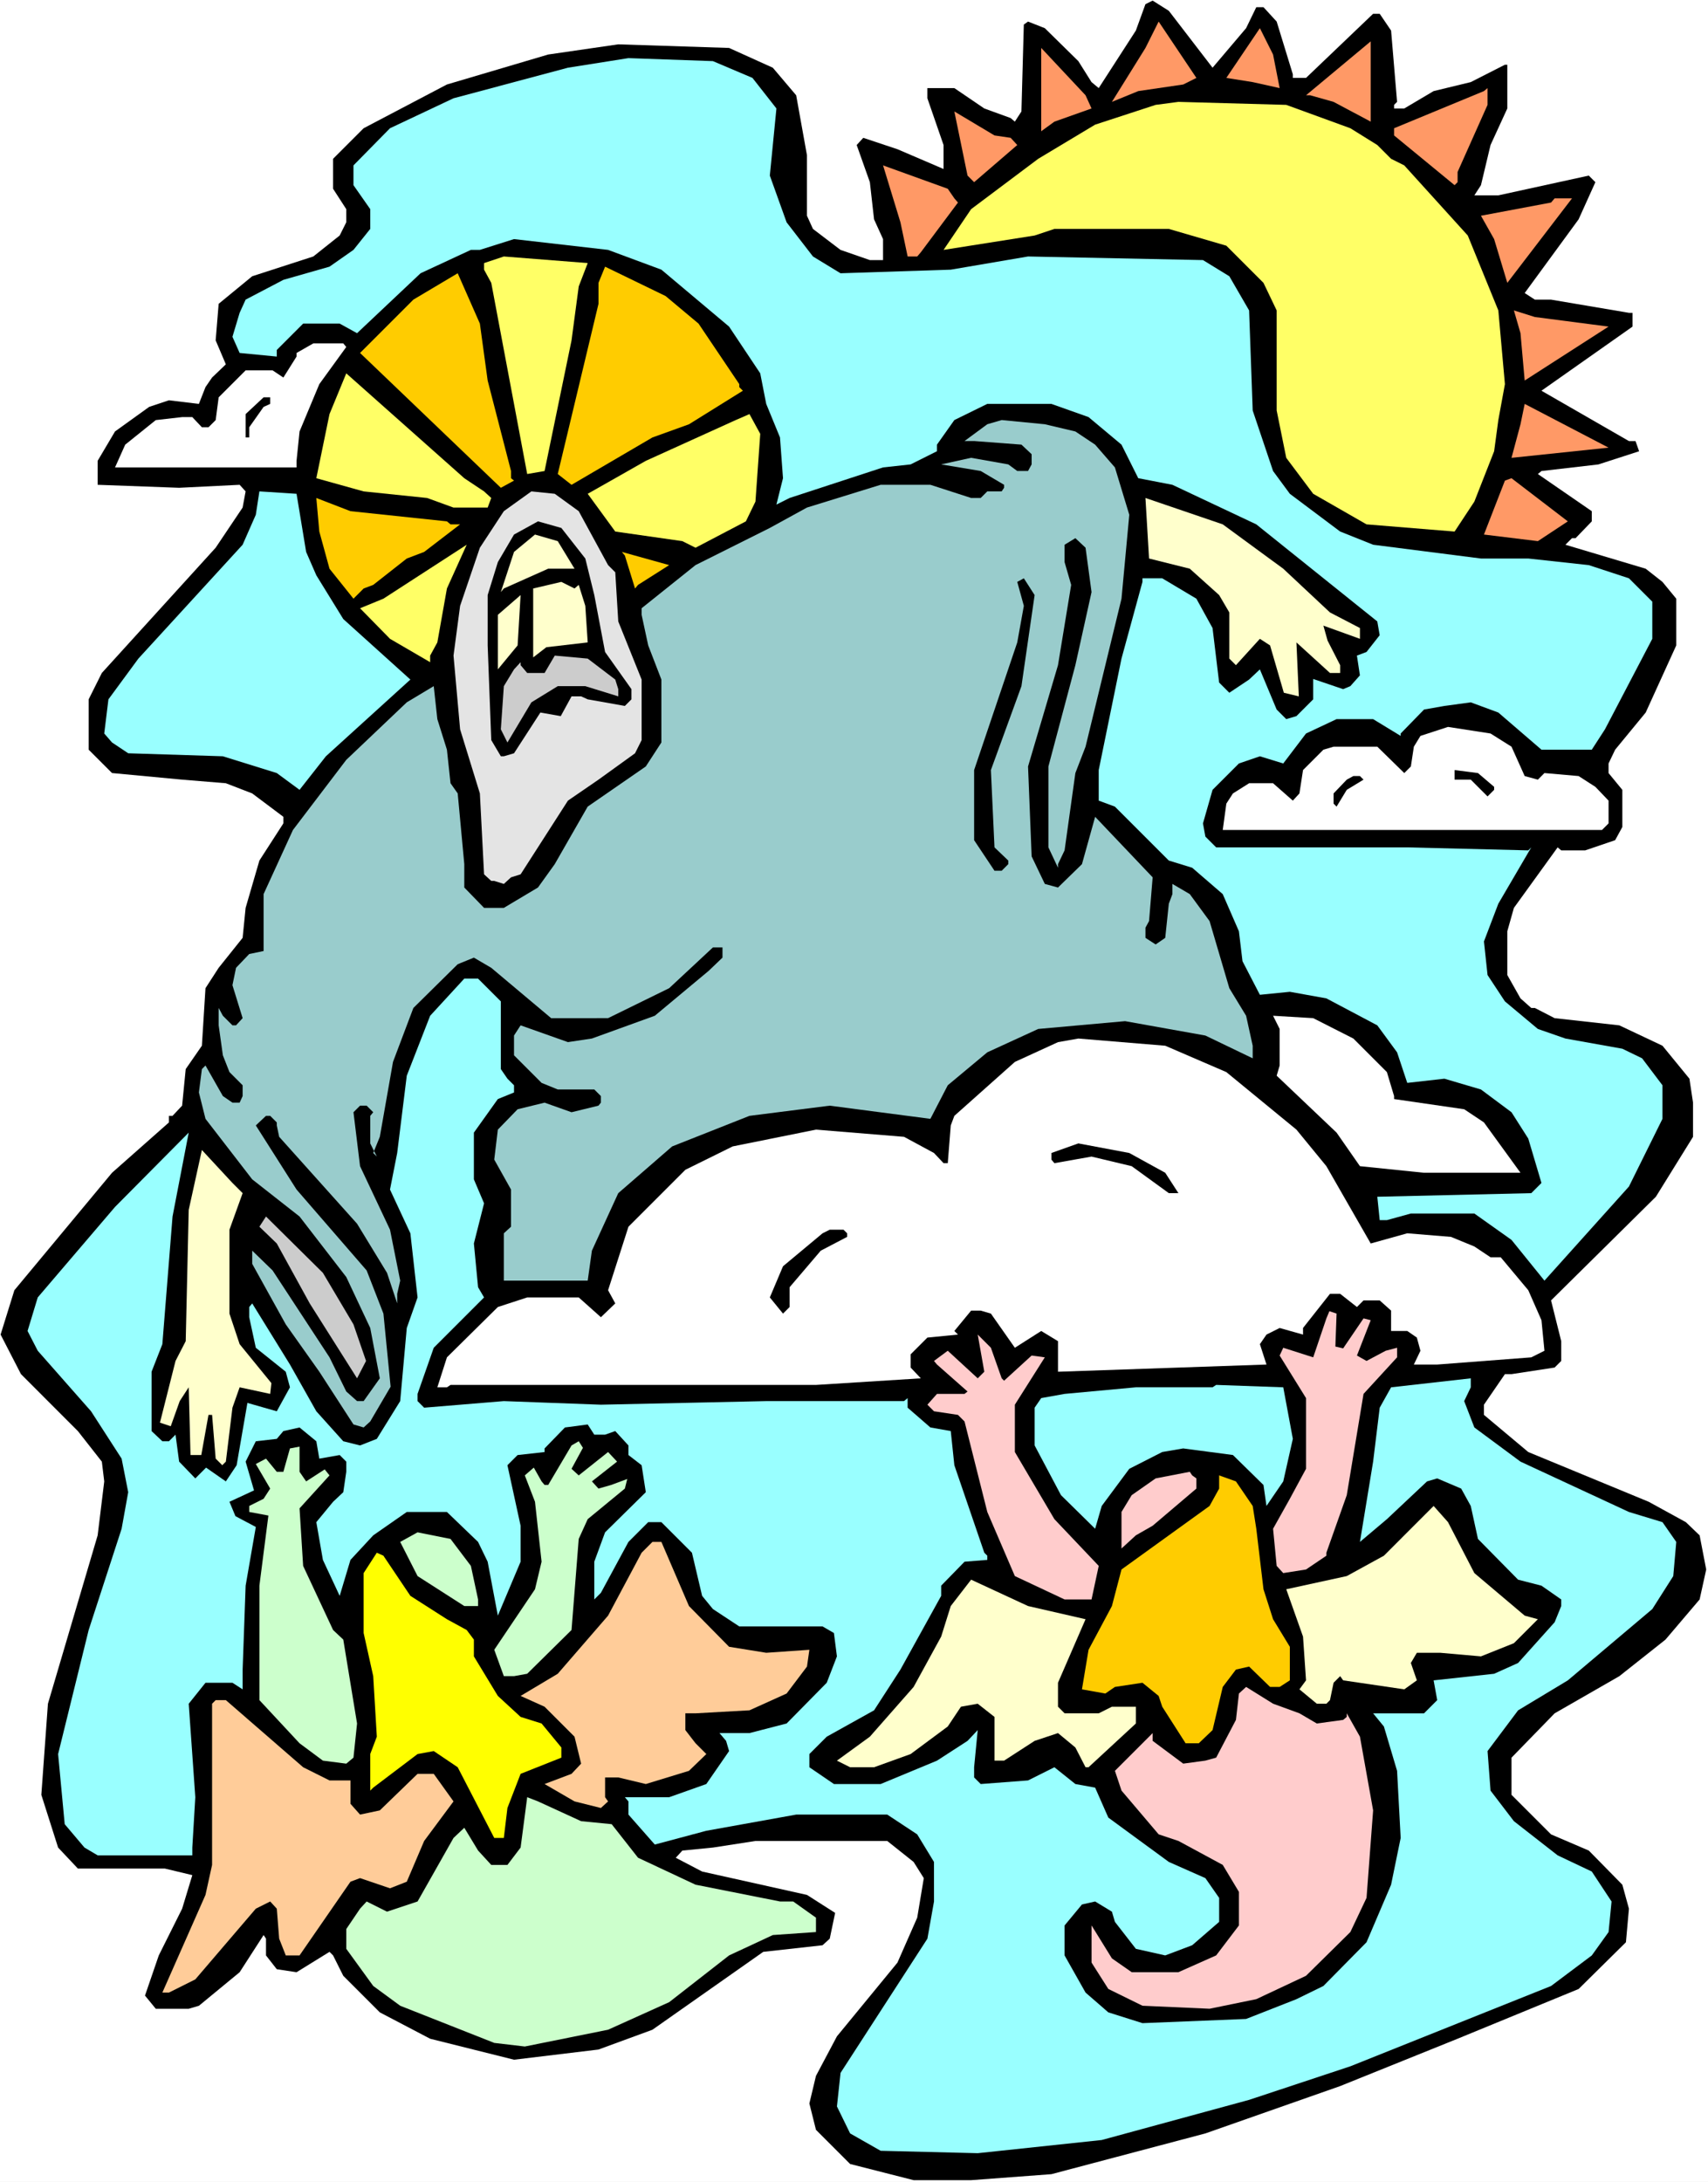
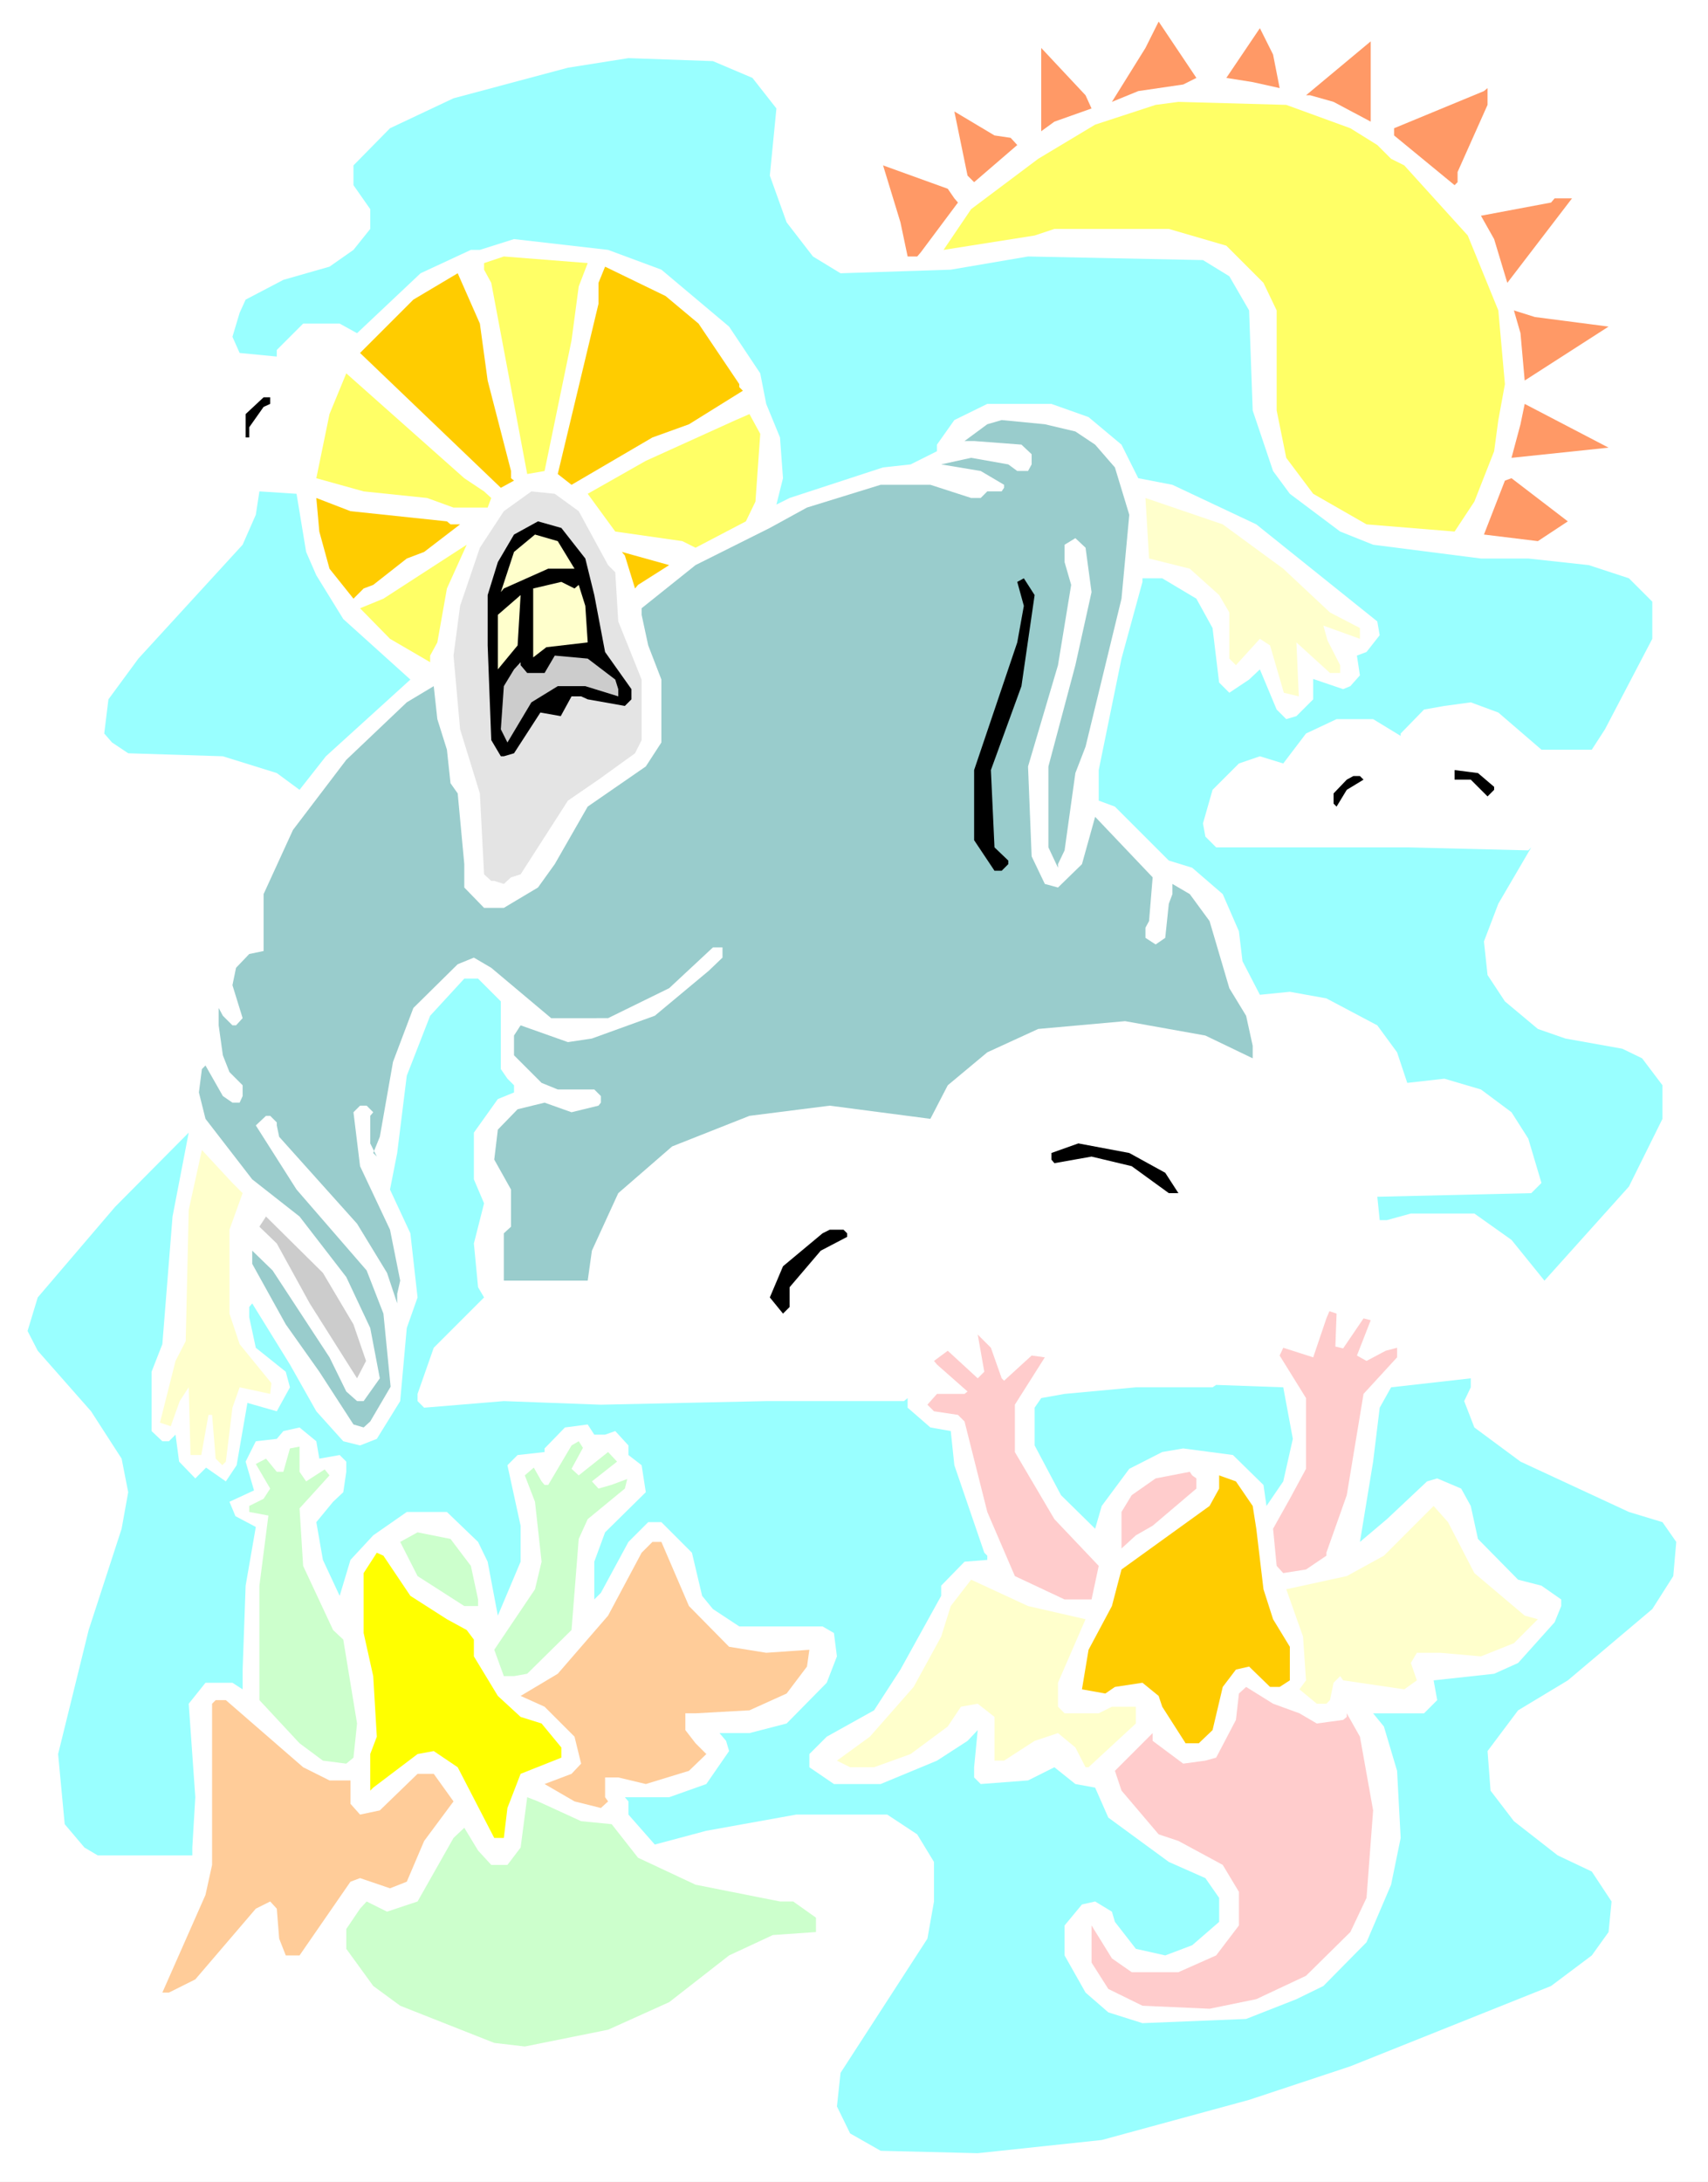
<svg xmlns="http://www.w3.org/2000/svg" xmlns:ns1="http://sodipodi.sourceforge.net/DTD/sodipodi-0.dtd" xmlns:ns2="http://www.inkscape.org/namespaces/inkscape" version="1.0" width="121.886mm" height="155.668mm" id="svg60" ns1:docname="God &amp; Angels 2.wmf">
  <rect width="100%" height="100%" fill="#808080" stroke="none" />
  <ns1:namedview id="namedview60" pagecolor="#ffffff" bordercolor="#000000" borderopacity="0.25" ns2:showpageshadow="2" ns2:pageopacity="0.0" ns2:pagecheckerboard="0" ns2:deskcolor="#d1d1d1" ns2:document-units="mm" />
  <defs id="defs1">
    <pattern id="WMFhbasepattern" patternUnits="userSpaceOnUse" width="6" height="6" x="0" y="0" />
  </defs>
  <path style="fill:#ffffff;fill-opacity:1;fill-rule:evenodd;stroke:none" d="M 0,588.353 H 460.673 V 0 H 0 Z" id="path1" />
-   <path style="fill:#000000;fill-opacity:1;fill-rule:evenodd;stroke:none" d="m 327.044,18.26 9.049,-10.665 2.747,-5.656 h 1.939 l 3.555,3.878 4.363,14.22 v 0.97 h 3.555 l 18.097,-17.29 h 1.777 l 3.07,4.525 1.616,19.229 -0.808,0.808 v 0.97 h 2.747 l 7.918,-4.686 10.018,-2.424 9.21,-4.686 h 0.646 v 11.796 l -4.524,9.857 -2.585,10.827 -1.777,2.747 h 6.463 l 24.399,-5.333 1.777,1.778 -4.524,10.019 -14.542,19.876 2.747,1.778 h 4.363 l 21.006,3.555 h 0.969 v 3.717 l -24.561,17.29 23.591,13.574 h 1.777 l 0.97,2.747 -10.988,3.555 -15.35,1.778 -0.97,0.808 14.542,10.019 v 2.747 l -4.363,4.525 h -0.969 l -1.777,1.778 21.652,6.464 4.524,3.555 3.716,4.525 v 12.604 l -8.241,18.098 -8.241,10.019 -1.777,3.717 v 2.585 l 3.716,4.525 v 10.019 l -1.939,3.555 -8.079,2.747 h -6.463 l -0.97,-0.808 -11.796,16.321 -1.777,6.302 v 11.796 l 3.555,6.302 2.909,2.585 h 0.97 l 0.808,-0.808 -0.808,0.808 5.332,2.747 17.451,1.939 11.634,5.494 7.271,8.888 0.97,6.464 v 9.211 l -10.018,16.159 -28.277,27.955 2.747,10.988 v 5.333 l -1.777,1.778 -11.634,1.778 h -1.777 l -5.655,8.241 v 2.747 l 11.957,10.019 32.478,13.412 10.018,5.494 3.716,3.555 1.777,9.211 -1.777,8.08 -9.21,10.827 -12.442,9.857 -17.451,10.019 -11.634,11.958 v 10.019 l 10.664,10.665 10.18,4.363 9.049,9.211 1.777,6.464 -0.808,9.049 -12.765,12.604 -32.64,13.412 -31.67,12.766 -36.356,12.766 -41.527,10.988 -21.652,1.616 h -15.512 l -17.128,-4.363 -9.21,-9.211 -1.777,-7.11 1.777,-7.433 5.655,-10.665 16.32,-19.876 5.332,-12.119 1.777,-10.665 -2.747,-4.363 -7.11,-5.656 h -35.548 l -11.472,1.778 -8.241,0.808 -1.777,1.939 7.11,3.717 28.277,6.302 7.594,4.848 -1.454,6.948 -1.939,1.778 -15.997,1.778 -29.893,21.007 -14.542,5.332 -22.783,2.747 -22.622,-5.656 -13.573,-7.11 -9.857,-9.857 -2.747,-5.494 -0.969,-0.97 -8.887,5.494 -5.332,-0.808 -2.908,-3.717 v -4.525 l -0.646,-0.97 -6.463,10.019 -10.988,9.049 -2.747,0.808 h -8.887 l -2.908,-3.555 3.716,-10.827 6.302,-12.604 2.747,-9.049 -7.433,-1.778 H 21.006 l -5.332,-5.656 -4.524,-14.22 1.777,-24.562 13.411,-45.407 1.777,-14.543 -0.646,-5.332 -6.463,-8.241 L 5.655,370.528 0.162,359.863 3.878,347.906 30.216,316.234 45.566,302.66 v -1.778 h 0.969 l 2.585,-2.747 0.969,-9.857 4.363,-6.302 0.969,-15.513 3.555,-5.494 6.463,-8.08 0.808,-8.08 3.716,-12.766 6.463,-10.019 v -1.778 l -8.402,-6.302 -7.11,-2.747 -11.796,-0.97 -18.905,-1.778 -6.302,-6.302 v -13.574 l 3.555,-7.11 30.701,-33.773 7.271,-10.827 0.808,-4.363 -1.616,-1.778 -16.32,0.808 -21.975,-0.808 v -6.464 l 4.686,-7.918 9.21,-6.625 5.332,-1.778 8.079,0.97 1.777,-4.525 1.777,-2.585 3.716,-3.555 -2.747,-6.464 0.808,-9.857 9.049,-7.433 16.481,-5.333 7.11,-5.656 1.777,-3.555 V 56.395 l -3.555,-5.494 v -8.08 l 8.241,-8.241 22.46,-11.796 27.308,-8.08 18.905,-2.747 29.893,0.97 11.796,5.333 6.302,7.433 2.908,16.159 v 16.321 l 1.616,3.555 7.433,5.656 7.918,2.747 h 3.555 v -5.656 l -2.424,-5.333 -1.131,-10.019 -3.555,-10.019 1.777,-1.939 9.21,3.07 12.442,5.333 v -6.464 l -4.363,-12.604 v -2.747 h 7.271 l 8.079,5.494 7.11,2.585 1.131,0.97 1.777,-2.747 0.646,-23.431 1.131,-0.808 4.524,1.778 9.049,8.888 3.555,5.656 1.939,1.616 10.018,-15.513 2.585,-7.11 1.939,-0.97 4.363,2.747 z" id="path2" />
  <path style="fill:#ff9966;fill-opacity:1;fill-rule:evenodd;stroke:none" d="m 319.127,22.784 -12.119,1.778 -7.11,2.909 9.049,-14.543 3.555,-7.11 10.18,15.19 z" id="path3" />
  <path style="fill:#ff9966;fill-opacity:1;fill-rule:evenodd;stroke:none" d="m 345.141,23.754 -7.271,-1.616 -7.11,-1.131 9.049,-13.412 3.555,7.11 z" id="path4" />
  <path style="fill:#ff9966;fill-opacity:1;fill-rule:evenodd;stroke:none" d="m 359.684,27.47 -6.302,-1.778 h -1.131 l 17.451,-14.543 v 21.653 z" id="path5" />
  <path style="fill:#ff9966;fill-opacity:1;fill-rule:evenodd;stroke:none" d="m 294.404,29.248 -10.018,3.555 -3.555,2.585 V 12.927 l 11.957,12.766 z" id="path6" />
  <path style="fill:#99ffff;fill-opacity:1;fill-rule:evenodd;stroke:none" d="m 202.948,21.007 6.463,8.241 -1.777,18.098 4.524,12.604 7.11,9.211 7.433,4.525 29.731,-0.97 20.844,-3.555 47.182,0.97 7.11,4.363 5.332,9.211 0.97,26.986 5.494,16.321 4.524,6.14 13.573,10.18 8.887,3.555 29.085,3.717 h 12.765 l 16.32,1.778 10.826,3.555 6.302,6.302 v 10.019 l -12.765,24.4 -3.555,5.494 h -13.573 l -11.634,-10.019 -7.433,-2.747 -7.11,0.97 -5.494,0.97 -6.302,6.464 v 0.646 l -7.433,-4.525 h -9.857 l -8.241,3.878 -6.14,8.08 -6.302,-1.939 -5.655,1.939 -7.11,7.11 -2.585,9.049 0.646,3.555 2.909,2.909 h 51.545 l 32.64,0.808 0.808,-0.808 -8.887,15.19 -3.878,10.18 0.97,9.049 4.686,7.11 8.887,7.433 7.433,2.585 15.35,2.747 5.332,2.585 5.494,7.272 v 9.049 l -9.049,18.26 -22.783,25.37 -8.887,-10.988 -10.018,-7.11 h -17.128 l -6.463,1.778 h -1.939 l -0.646,-6.302 41.527,-0.97 2.747,-2.747 -3.555,-11.958 -4.524,-7.11 -8.241,-6.14 -9.857,-2.909 -10.018,1.131 -2.747,-8.241 -5.332,-7.272 -13.735,-7.272 -9.857,-1.778 -8.079,0.808 -4.686,-9.049 -0.97,-8.08 -4.363,-10.019 -8.241,-7.11 -6.302,-1.939 -14.542,-14.543 -4.363,-1.616 v -8.241 l 6.14,-30.056 5.655,-20.684 v -0.97 h 5.332 l 9.21,5.494 4.363,7.918 1.777,14.705 2.747,2.747 5.332,-3.555 2.909,-2.747 4.524,10.827 2.585,2.585 2.747,-0.808 4.524,-4.525 v -5.494 l 8.079,2.747 1.939,-0.808 2.585,-2.909 -0.808,-5.333 2.585,-0.97 3.555,-4.525 -0.646,-3.717 -32.64,-26.178 -22.622,-10.665 -9.21,-1.778 -4.524,-9.049 -8.887,-7.433 -10.018,-3.555 h -17.289 l -8.887,4.363 -4.686,6.625 v 1.778 l -7.11,3.555 -7.433,0.808 -25.207,8.241 -3.555,1.778 1.777,-7.11 -0.808,-10.988 -3.716,-9.049 -1.616,-8.241 -8.402,-12.604 -18.259,-15.351 -14.381,-5.333 -25.369,-2.909 -9.21,2.909 h -2.424 L 113.431,73.686 96.303,89.845 91.618,87.259 h -9.857 l -7.11,7.11 v 1.778 l -10.018,-0.97 -1.939,-4.363 1.939,-6.464 1.616,-3.555 10.18,-5.333 12.442,-3.555 6.463,-4.525 4.524,-5.656 V 56.395 l -4.524,-6.464 v -5.333 l 9.857,-10.019 17.128,-8.08 30.862,-8.241 16.32,-2.585 22.783,0.808 z" id="path7" />
  <path style="fill:#ff9966;fill-opacity:1;fill-rule:evenodd;stroke:none" d="M 393.132,46.377 V 49.124 l -0.808,0.808 -16.32,-13.412 v -1.939 l 24.237,-10.019 0.97,-0.808 v 4.525 z" id="path8" />
  <path style="fill:#ffff66;fill-opacity:1;fill-rule:evenodd;stroke:none" d="m 364.208,34.58 7.271,4.525 3.716,3.717 3.555,1.778 17.128,18.906 8.241,20.199 1.777,19.876 -1.777,9.695 -1.131,8.403 -5.332,13.574 -5.332,8.08 -23.753,-1.939 -14.381,-8.241 -7.271,-9.695 -2.585,-12.766 V 83.704 l -3.555,-7.433 -10.018,-10.019 -15.512,-4.525 h -30.862 l -5.332,1.778 -24.561,3.878 7.433,-10.988 18.097,-13.574 15.35,-9.211 16.32,-5.333 6.14,-0.808 29.085,0.808 z" id="path9" />
  <path style="fill:#ff9966;fill-opacity:1;fill-rule:evenodd;stroke:none" d="m 272.591,37.166 1.777,1.939 -11.634,10.019 -1.777,-1.778 -3.555,-17.29 10.826,6.464 z" id="path10" />
  <path style="fill:#ff9966;fill-opacity:1;fill-rule:evenodd;stroke:none" d="m 257.402,53.487 0.97,1.131 -10.018,13.412 -0.969,1.131 h -2.585 l -1.939,-9.211 -4.686,-15.351 17.451,6.302 z" id="path11" />
  <path style="fill:#ff9966;fill-opacity:1;fill-rule:evenodd;stroke:none" d="m 406.543,76.271 -3.555,-11.796 -3.555,-6.302 18.905,-3.555 0.97,-1.131 h 4.686 z" id="path12" />
  <path style="fill:#ffff66;fill-opacity:1;fill-rule:evenodd;stroke:none" d="m 156.089,77.241 -1.939,14.543 -7.271,35.227 -4.686,0.808 -9.695,-51.548 -1.939,-3.555 v -1.778 l 5.332,-1.778 22.622,1.778 z" id="path13" />
  <path style="fill:#ffcc00;fill-opacity:1;fill-rule:evenodd;stroke:none" d="m 188.406,87.259 10.988,16.321 v 0.808 l 0.97,0.97 -14.542,9.049 -9.857,3.555 -21.814,12.766 -3.716,-2.909 10.988,-45.892 v -5.656 l 1.777,-4.363 16.32,7.918 z" id="path14" />
  <path style="fill:#ffcc00;fill-opacity:1;fill-rule:evenodd;stroke:none" d="m 131.529,102.61 6.302,24.4 v 1.939 l 0.808,0.646 -3.555,1.939 -37.972,-36.358 14.381,-14.382 11.957,-7.11 5.979,13.574 z" id="path15" />
  <path style="fill:#ff9966;fill-opacity:1;fill-rule:evenodd;stroke:none" d="m 433.85,88.067 -22.622,14.543 -1.131,-12.766 -1.777,-6.14 5.655,1.778 z" id="path16" />
  <path style="fill:#ffffff;fill-opacity:1;fill-rule:evenodd;stroke:none" d="m 93.395,93.561 -7.271,10.019 -5.332,12.766 -0.808,7.918 v 1.778 H 31.024 l 2.747,-6.14 8.241,-6.625 7.11,-0.808 h 2.747 l 2.585,2.747 H 56.231 l 1.939,-1.939 0.808,-6.14 7.271,-7.272 h 7.271 l 2.908,1.939 3.555,-5.656 v -0.97 l 4.524,-2.585 h 8.079 z" id="path17" />
  <path style="fill:#ffff66;fill-opacity:1;fill-rule:evenodd;stroke:none" d="m 130.559,132.505 1.939,1.778 -0.97,2.585 h -9.21 l -7.11,-2.585 -17.128,-1.778 -12.765,-3.555 3.555,-17.29 4.524,-10.988 31.832,28.278 z" id="path18" />
  <path style="fill:#000000;fill-opacity:1;fill-rule:evenodd;stroke:none" d="m 72.874,108.912 -1.777,0.808 -3.878,5.494 v 2.747 h -0.969 v -6.302 l 4.847,-4.525 h 1.777 z" id="path19" />
  <path style="fill:#ff9966;fill-opacity:1;fill-rule:evenodd;stroke:none" d="m 407.674,123.456 2.424,-9.049 1.131,-5.494 22.622,11.796 z" id="path20" />
  <path style="fill:#ffff66;fill-opacity:1;fill-rule:evenodd;stroke:none" d="m 203.756,135.252 -2.585,5.332 -13.573,7.11 -3.555,-1.778 -18.097,-2.585 -7.433,-10.18 15.674,-8.888 24.237,-10.988 3.716,-1.616 2.909,5.333 z" id="path21" />
  <path style="fill:#99cccc;fill-opacity:1;fill-rule:evenodd;stroke:none" d="m 290.042,116.346 5.332,3.555 5.332,6.14 3.878,12.766 -2.101,22.623 -9.695,39.913 -2.747,7.11 -2.909,20.845 -1.777,3.717 v 0.97 l -2.585,-5.494 v -21.815 l 7.271,-27.309 4.363,-19.714 -1.616,-11.958 -2.747,-2.585 -2.909,1.778 v 4.686 l 1.777,6.14 -3.555,21.653 -8.079,27.309 0.97,24.239 3.555,7.433 3.555,0.97 6.463,-6.302 3.555,-12.766 15.512,16.321 -0.97,11.796 -0.969,1.778 v 2.747 l 2.747,1.778 2.585,-1.778 0.969,-9.211 0.97,-2.585 v -2.747 l 4.686,2.747 5.332,7.272 5.332,18.098 4.524,7.433 1.777,8.08 v 3.393 l -12.765,-6.14 -21.652,-3.878 -23.43,2.101 -13.735,6.302 -10.664,8.888 -4.686,9.049 -27.146,-3.555 -21.652,2.747 -20.844,8.241 -14.542,12.604 -7.11,15.513 -1.131,8.08 h -22.622 v -12.766 l 1.939,-1.778 v -10.019 l -4.524,-8.08 0.97,-8.08 5.332,-5.494 7.271,-1.778 7.271,2.585 7.271,-1.778 0.646,-0.808 v -1.778 l -1.777,-1.778 h -9.857 l -4.363,-1.778 -7.433,-7.433 v -5.333 l 1.777,-2.747 12.765,4.525 6.463,-0.97 16.966,-6.14 14.542,-12.119 3.716,-3.555 v -2.747 h -2.585 l -11.796,10.988 -16.481,8.08 H 148.656 l -16.158,-13.574 -4.686,-2.747 -4.363,1.778 -11.957,11.796 -5.494,14.543 -3.555,20.199 -1.777,4.363 0.97,0.97 -1.777,-3.555 v -7.433 l 0.808,-0.97 -1.777,-1.778 h -1.777 l -1.777,1.778 1.777,14.543 8.079,17.129 2.747,13.735 -0.808,3.555 v 2.585 l -2.747,-8.241 -8.079,-13.25 -21.006,-23.431 -0.646,-3.07 v -0.808 l -1.777,-1.778 h -1.131 l -2.747,2.585 10.988,17.29 18.905,21.815 4.524,11.635 1.939,19.714 -5.494,9.372 -1.777,1.616 -2.747,-0.808 -9.21,-14.22 -9.049,-12.766 -9.049,-16.321 v -3.555 l 5.494,5.333 15.35,23.431 4.524,9.211 2.908,2.585 h 1.777 l 4.363,-6.14 -2.585,-13.574 -6.463,-13.735 -12.603,-16.321 -12.765,-10.019 -12.603,-16.321 -1.777,-7.11 0.808,-6.302 0.969,-0.97 4.686,8.241 2.585,1.778 h 1.939 l 0.808,-1.778 v -2.909 l -3.555,-3.555 -1.777,-4.525 -1.131,-8.08 v -4.686 l 1.131,2.101 2.585,2.585 h 0.969 l 1.777,-1.939 -2.747,-8.888 0.969,-4.686 3.555,-3.717 3.878,-0.808 v -15.351 l 7.918,-17.29 14.381,-18.906 16.32,-15.513 7.271,-4.363 0.969,8.888 2.585,8.241 0.97,9.049 1.939,2.747 1.777,19.068 v 6.302 l 5.332,5.494 h 5.332 l 9.21,-5.494 4.524,-6.302 8.887,-15.513 15.674,-10.827 4.201,-6.464 v -16.967 l -3.555,-9.211 -1.777,-8.241 v -1.778 l 14.542,-11.635 20.036,-10.019 10.018,-5.494 19.875,-6.14 h 13.411 l 10.988,3.555 h 2.585 l 1.777,-1.778 h 3.878 l 0.646,-0.97 v -0.808 l -6.302,-3.717 -10.664,-1.778 8.079,-1.778 10.018,1.778 2.424,1.778 h 2.909 l 0.97,-1.778 v -2.747 l -2.747,-2.585 -12.765,-0.97 h -2.585 l 6.14,-4.525 3.878,-1.131 11.634,1.131 z" id="path22" />
  <path style="fill:#ff9966;fill-opacity:1;fill-rule:evenodd;stroke:none" d="m 414.784,145.917 -14.542,-1.778 5.655,-14.543 1.777,-0.646 15.189,11.635 z" id="path23" />
  <path style="fill:#99ffff;fill-opacity:1;fill-rule:evenodd;stroke:none" d="m 82.569,148.825 2.747,6.302 7.271,11.796 18.097,16.321 -22.783,20.684 -7.11,9.049 -6.14,-4.525 -14.542,-4.525 -25.53,-0.808 -4.363,-2.909 -2.101,-2.424 1.131,-9.211 8.079,-10.988 28.115,-30.702 3.555,-8.08 0.969,-6.302 10.018,0.646 z" id="path24" />
  <path style="fill:#e4e4e4;fill-opacity:1;fill-rule:evenodd;stroke:none" d="m 156.089,137.837 7.918,14.543 1.939,1.939 0.808,13.25 6.302,15.674 v 16.321 l -1.777,3.555 -9.857,7.11 -8.241,5.656 -12.765,19.876 -2.585,0.808 -1.939,1.778 -2.585,-0.808 h -0.808 l -1.939,-1.778 -1.131,-21.815 -5.332,-17.29 -1.777,-19.876 1.777,-13.412 5.332,-15.674 6.463,-9.857 7.433,-5.332 6.302,0.646 z" id="path25" />
  <path style="fill:#ffcc00;fill-opacity:1;fill-rule:evenodd;stroke:none" d="m 120.541,140.584 0.97,0.808 h 2.585 l -9.695,7.433 -4.686,1.778 -9.049,7.11 -2.585,0.97 -2.747,2.747 -6.463,-8.08 -2.747,-10.019 -0.808,-9.049 9.21,3.555 z" id="path26" />
  <path style="fill:#ffffcc;fill-opacity:1;fill-rule:evenodd;stroke:none" d="m 346.111,153.35 12.603,11.796 8.079,4.201 v 2.909 l -9.857,-3.555 1.131,4.04 3.393,6.625 v 2.101 h -2.747 l -9.049,-8.241 0.646,14.543 -4.04,-0.97 -3.716,-12.766 -2.747,-1.778 -6.463,7.11 -1.777,-1.778 v -12.443 l -2.747,-4.686 -7.918,-7.11 -10.988,-2.747 -0.969,-16.321 20.844,7.11 z" id="path27" />
  <path style="fill:#000000;fill-opacity:1;fill-rule:evenodd;stroke:none" d="m 157.867,150.603 2.424,9.857 2.909,15.351 7.11,10.019 v 2.747 l -1.777,1.778 -10.018,-1.778 -1.777,-0.808 h -2.585 l -2.909,5.333 -5.494,-0.97 -7.11,10.988 -2.747,0.808 h -0.808 l -2.585,-4.363 -0.97,-25.531 v -13.574 l 2.747,-8.888 4.363,-7.433 6.463,-3.555 6.302,1.778 z" id="path28" />
  <path style="fill:#ffffcc;fill-opacity:1;fill-rule:evenodd;stroke:none" d="m 154.958,153.35 h -7.11 l -11.957,5.333 -0.808,0.97 3.555,-10.827 5.655,-4.686 6.14,1.778 z" id="path29" />
  <path style="fill:#ffff66;fill-opacity:1;fill-rule:evenodd;stroke:none" d="m 117.956,173.226 -1.939,3.555 v 1.778 l -10.826,-6.302 -8.079,-8.241 6.302,-2.585 22.46,-14.543 -5.332,11.796 z" id="path30" />
  <path style="fill:#ffcc00;fill-opacity:1;fill-rule:evenodd;stroke:none" d="m 172.086,157.713 -0.808,0.97 -2.747,-8.888 -0.808,-0.97 12.765,3.555 z" id="path31" />
  <path style="fill:#000000;fill-opacity:1;fill-rule:evenodd;stroke:none" d="m 275.499,185.022 -8.241,22.623 0.97,20.845 3.716,3.555 v 0.97 l -1.777,1.778 h -1.939 l -5.494,-8.241 v -18.906 l 11.634,-34.419 1.777,-9.857 -1.777,-6.464 1.777,-0.97 2.908,4.525 z" id="path32" />
  <path style="fill:#ffffcc;fill-opacity:1;fill-rule:evenodd;stroke:none" d="m 156.089,157.713 1.777,5.656 0.646,9.857 -11.149,1.293 -3.555,2.747 v -18.583 l 7.594,-1.778 3.555,1.778 z" id="path33" />
  <path style="fill:#ffffcc;fill-opacity:1;fill-rule:evenodd;stroke:none" d="m 134.276,180.497 v -14.705 l 6.14,-5.333 -0.808,13.574 z" id="path34" />
  <path style="fill:#cccccc;fill-opacity:1;fill-rule:evenodd;stroke:none" d="m 165.946,183.244 0.808,2.585 v 1.939 l -8.887,-2.747 h -7.433 l -7.11,4.363 -6.463,10.827 -1.777,-3.555 0.808,-11.635 2.747,-4.525 1.777,-1.939 v 0.808 l 1.777,2.101 h 4.686 l 2.747,-4.686 8.887,0.808 z" id="path35" />
  <path style="fill:#ffffff;fill-opacity:1;fill-rule:evenodd;stroke:none" d="m 407.674,201.343 3.555,7.918 3.555,0.97 1.777,-1.778 9.21,0.808 4.524,2.909 3.555,3.717 v 6.14 l -1.777,1.778 H 329.791 l 0.97,-7.11 1.777,-2.747 4.363,-2.747 h 6.463 l 5.332,4.686 1.777,-1.939 0.97,-6.302 5.494,-5.494 2.747,-0.808 h 11.796 l 7.271,7.11 1.777,-1.778 0.808,-5.333 1.777,-2.909 7.433,-2.424 11.472,1.778 z" id="path36" />
  <path style="fill:#000000;fill-opacity:1;fill-rule:evenodd;stroke:none" d="m 402.988,212.169 v 0.808 l -1.777,1.778 -4.524,-4.525 h -4.363 v -2.585 l 6.302,0.808 z" id="path37" />
  <path style="fill:#000000;fill-opacity:1;fill-rule:evenodd;stroke:none" d="m 367.763,210.23 -4.524,2.747 -2.747,4.525 -0.808,-0.808 v -2.747 l 3.555,-3.717 1.777,-0.97 h 1.777 z" id="path38" />
  <path style="fill:#99ffff;fill-opacity:1;fill-rule:evenodd;stroke:none" d="m 135.083,270.019 v 18.26 l 1.777,2.585 1.777,1.778 v 1.939 l -4.363,1.778 -6.463,9.049 v 12.604 l 2.747,6.464 -2.747,10.827 1.131,11.796 1.616,2.747 -13.573,13.574 -4.363,12.443 v 1.939 l 1.777,1.778 21.491,-1.778 26.176,0.97 44.597,-0.97 h 37.164 l 0.97,-0.808 v 2.585 l 6.14,5.332 5.494,0.97 0.969,9.211 8.079,23.592 0.808,0.808 v 1.131 l -6.14,0.485 -6.302,6.464 v 2.747 l -10.988,19.876 -7.11,10.988 -12.765,7.11 -4.686,4.686 v 3.555 l 6.625,4.525 h 12.603 l 15.189,-6.302 8.241,-5.333 2.747,-2.909 -0.97,10.019 v 2.747 l 1.777,1.778 12.765,-0.97 7.11,-3.555 5.655,4.525 5.332,0.97 3.555,8.08 16.32,11.958 9.857,4.363 3.716,5.333 v 6.464 l -7.271,6.302 -7.271,2.747 -7.918,-1.778 -5.655,-7.272 -0.808,-2.747 -4.524,-2.747 -3.555,0.808 -4.686,5.656 v 8.08 l 5.655,10.019 6.14,5.333 9.21,2.909 27.954,-1.131 13.573,-5.333 7.271,-3.555 11.634,-11.796 6.625,-15.513 2.585,-12.604 -0.969,-18.098 -3.555,-11.958 -2.909,-3.555 h 13.735 l 3.555,-3.555 -0.97,-5.332 16.32,-1.778 6.463,-2.909 9.857,-10.988 1.777,-4.363 v -1.778 l -5.332,-3.717 -6.302,-1.616 -10.826,-10.988 -1.939,-8.888 -2.585,-4.686 -6.463,-2.747 -2.747,0.808 -10.826,10.18 -7.271,6.14 3.555,-21.653 1.777,-14.543 3.07,-5.494 21.491,-2.424 v 2.424 l -1.777,3.717 2.747,7.11 12.442,9.211 29.247,13.574 9.049,2.747 3.716,5.333 -0.808,9.211 -5.655,8.888 -22.783,19.229 -13.411,8.08 -8.241,10.988 0.808,10.665 6.302,8.241 11.796,9.211 9.21,4.363 5.332,8.08 -0.808,8.241 -4.524,6.302 -10.988,8.241 -54.13,21.653 -27.308,9.049 -39.749,10.827 -33.448,3.555 -26.176,-0.646 -8.241,-4.686 -3.555,-7.272 0.97,-9.049 23.43,-36.196 1.777,-10.019 V 502.064 l -4.524,-7.433 -8.079,-5.332 h -24.561 l -24.237,4.363 -13.896,3.717 -7.11,-8.08 v -3.555 l -0.97,-1.131 h 11.957 l 10.018,-3.555 6.14,-8.888 -0.808,-2.747 -1.777,-2.101 h 8.079 l 10.018,-2.585 10.826,-10.988 2.747,-7.11 -0.808,-6.302 -3.07,-1.778 h -22.46 l -7.11,-4.686 -2.909,-3.555 -2.747,-11.635 -8.241,-8.241 h -3.555 l -5.332,5.333 -7.433,13.735 -1.777,1.778 v -10.18 l 2.909,-7.918 10.988,-10.827 -1.131,-7.272 -3.555,-2.747 v -2.585 l -3.555,-3.878 -2.747,0.97 h -2.909 l -1.777,-2.747 -6.14,0.808 -5.494,5.656 v 0.97 l -7.271,0.808 -2.747,2.747 3.555,16.321 v 9.695 l -6.14,14.543 -2.747,-14.543 -2.585,-5.332 -8.402,-8.08 h -10.826 l -9.049,6.302 -6.14,6.625 -2.908,9.695 -4.524,-9.695 -1.777,-10.18 4.524,-5.494 2.747,-2.585 0.808,-5.494 v -2.747 l -1.777,-1.778 -5.494,0.97 -0.808,-4.686 -4.524,-3.717 -4.363,0.97 -1.777,2.101 -5.655,0.646 -2.747,5.494 2.262,7.756 -6.625,3.07 1.616,3.878 5.494,2.909 -2.747,15.836 -0.808,22.623 v 5.332 l -2.747,-1.778 h -7.271 l -4.524,5.656 1.777,25.208 -0.808,13.574 v 2.101 H 26.338 l -3.555,-2.101 -5.332,-6.302 -1.777,-18.906 8.241,-33.449 8.887,-27.309 1.777,-9.857 -1.777,-9.049 -8.241,-12.766 -14.381,-16.321 -2.747,-5.333 2.747,-9.049 20.844,-24.4 19.875,-20.037 -4.363,22.623 -2.747,34.419 -2.908,7.433 v 15.998 l 2.908,2.747 h 1.777 l 1.777,-1.778 0.969,7.272 4.363,4.525 2.908,-2.909 5.332,3.717 2.908,-4.363 2.908,-16.805 7.918,2.262 3.555,-6.464 -1.131,-4.201 -8.079,-6.464 -1.777,-8.241 v -2.747 l 0.808,-0.97 10.18,16.482 7.11,12.604 7.271,8.08 4.524,1.131 4.524,-1.778 6.302,-10.18 1.777,-19.714 2.908,-8.241 -1.939,-17.29 -5.494,-11.796 1.939,-9.857 2.585,-20.845 6.302,-16.159 9.21,-10.019 h 3.716 z" id="path39" />
  <path style="fill:#ffffff;fill-opacity:1;fill-rule:evenodd;stroke:none" d="m 365.016,280.037 9.049,9.049 1.939,6.464 v 0.808 l 18.905,2.747 5.332,3.555 9.857,13.574 H 384.083 l -17.289,-1.778 -6.302,-9.049 -16.158,-15.351 0.808,-2.747 v -9.857 l -1.777,-3.555 10.826,0.646 z" id="path40" />
  <path style="fill:#ffffff;fill-opacity:1;fill-rule:evenodd;stroke:none" d="m 330.76,289.087 18.905,15.513 8.079,9.857 11.957,20.845 9.857,-2.747 11.796,0.97 6.302,2.585 4.363,2.909 h 2.747 l 7.433,8.888 3.555,8.08 0.808,8.241 -3.555,1.778 -25.369,1.939 h -6.302 l 1.777,-3.717 -0.969,-3.555 -2.585,-1.778 h -4.363 v -5.494 l -3.07,-2.747 h -4.363 l -1.777,1.778 -4.524,-3.555 h -2.747 l -7.271,9.211 v 1.778 l -6.302,-1.778 -3.555,1.778 -1.777,2.585 1.777,5.494 -56.231,1.939 v -8.241 l -4.524,-2.747 -7.11,4.525 -6.463,-9.211 -2.747,-0.808 h -2.585 l -4.524,5.494 0.97,0.97 -8.241,0.808 -4.524,4.525 v 3.555 l 2.747,2.909 -28.277,1.778 h -98.566 l -0.97,0.646 h -2.585 l 2.585,-8.08 13.735,-13.574 7.918,-2.585 h 13.896 l 5.979,5.333 3.878,-3.717 -1.939,-3.555 5.494,-17.129 15.35,-15.351 12.765,-6.302 22.46,-4.525 23.753,1.939 8.079,4.363 2.585,2.747 h 1.131 l 0.808,-10.18 0.969,-2.585 16.32,-14.543 11.634,-5.332 5.494,-0.97 23.43,1.939 z" id="path41" />
  <path style="fill:#000000;fill-opacity:1;fill-rule:evenodd;stroke:none" d="m 314.279,316.234 3.555,5.494 h -2.585 l -10.018,-7.272 -10.826,-2.585 -10.018,1.778 -0.808,-0.97 v -1.778 l 7.271,-2.585 13.735,2.585 z" id="path42" />
  <path style="fill:#ffffcc;fill-opacity:1;fill-rule:evenodd;stroke:none" d="m 65.441,321.728 -3.555,9.857 v 22.623 l 2.747,8.241 8.564,10.503 -0.323,2.909 -8.241,-1.778 -1.939,5.494 -1.777,14.543 -0.969,0.97 -1.777,-1.778 -0.969,-11.796 H 56.231 l -1.939,10.827 h -2.908 l -0.485,-18.26 -2.424,3.717 -2.424,6.787 -2.908,-0.97 4.201,-16.644 2.747,-5.333 0.808,-35.388 3.555,-16.159 8.241,8.888 z" id="path43" />
  <path style="fill:#cccccc;fill-opacity:1;fill-rule:evenodd;stroke:none" d="m 95.334,357.116 3.393,9.857 -2.424,4.686 -12.765,-20.199 -8.887,-16.159 -4.686,-4.525 1.777,-2.747 15.35,15.19 z" id="path44" />
  <path style="fill:#000000;fill-opacity:1;fill-rule:evenodd;stroke:none" d="m 228.478,332.555 v 0.97 l -7.11,3.717 -8.402,9.857 v 5.333 l -1.777,1.778 -3.555,-4.363 3.555,-8.403 10.664,-8.888 1.939,-0.97 h 3.716 z" id="path45" />
  <path style="fill:#ffcccc;fill-opacity:1;fill-rule:evenodd;stroke:none" d="m 360.169,363.095 2.101,0.485 5.494,-8.08 1.939,0.485 -3.716,9.534 2.585,1.454 5.171,-2.747 3.07,-0.808 v 2.585 l -9.049,9.857 -4.524,27.309 -5.494,15.513 v 0.808 l -5.494,3.717 -6.14,0.97 -1.777,-1.939 -0.969,-10.019 4.524,-8.08 4.363,-8.08 v -19.068 l -7.11,-11.473 0.97,-2.101 8.079,2.585 3.555,-10.503 0.808,-1.939 1.939,0.646 z" id="path46" />
  <path style="fill:#ffcccc;fill-opacity:1;fill-rule:evenodd;stroke:none" d="m 270.167,371.66 0.646,0.646 7.433,-6.787 3.555,0.485 -8.079,12.766 v 12.766 l 10.664,18.098 11.957,12.604 -1.939,9.049 h -7.271 l -13.411,-6.302 -7.433,-17.29 -6.14,-24.4 -1.777,-1.778 -6.463,-0.97 -1.777,-1.778 2.585,-2.909 h 7.433 l 0.808,-0.646 -8.241,-7.272 -0.808,-0.97 3.716,-2.747 8.079,7.433 1.777,-1.778 -1.777,-10.019 3.555,3.555 z" id="path47" />
  <path style="fill:#99ffff;fill-opacity:1;fill-rule:evenodd;stroke:none" d="m 348.696,387.98 -2.585,11.473 -4.524,6.625 -0.808,-5.656 -8.241,-8.08 -13.411,-1.778 -5.655,0.97 -8.887,4.525 -7.433,10.019 -1.777,6.14 -9.21,-9.049 -7.11,-13.412 v -10.18 l 1.777,-2.585 6.302,-1.131 19.228,-1.778 h 20.683 l 0.97,-0.646 18.097,0.646 z" id="path48" />
  <path style="fill:#ccffcc;fill-opacity:1;fill-rule:evenodd;stroke:none" d="m 154.15,396.06 1.939,1.778 7.918,-6.302 2.424,2.585 -6.786,5.332 1.777,1.939 3.393,-0.97 4.363,-1.616 -0.646,2.585 -10.018,8.241 -2.424,5.332 -1.939,24.562 -11.957,11.796 -3.555,0.646 h -2.747 l -2.585,-7.11 10.988,-16.321 1.777,-7.433 -1.777,-16.159 -2.747,-7.11 2.424,-2.101 2.101,3.717 0.808,0.97 h 0.97 l 6.302,-10.665 1.939,-1.131 1.131,1.778 z" id="path49" />
  <path style="fill:#ccffcc;fill-opacity:1;fill-rule:evenodd;stroke:none" d="m 80.792,396.868 1.777,2.585 5.009,-3.232 1.293,1.616 -8.079,8.888 0.969,15.513 8.079,17.29 2.747,2.585 3.716,22.623 -0.969,9.211 -1.939,1.616 -6.302,-0.808 -6.302,-4.686 L 69.965,458.434 v -30.864 l 2.424,-18.906 -5.171,-0.97 v -1.616 l 3.878,-1.939 1.777,-2.747 -3.878,-6.625 2.747,-1.454 2.908,3.555 h 1.777 l 1.777,-6.302 2.585,-0.485 z" id="path50" />
  <path style="fill:#ffcccc;fill-opacity:1;fill-rule:evenodd;stroke:none" d="m 322.681,398.645 v 2.747 l -11.796,10.019 -4.524,2.585 -3.878,3.555 v -9.857 l 2.747,-4.525 6.463,-4.525 9.21,-1.778 0.646,0.97 z" id="path51" />
  <path style="fill:#ffcc00;fill-opacity:1;fill-rule:evenodd;stroke:none" d="m 337.87,406.078 0.97,6.14 1.939,16.321 2.585,8.08 4.524,7.433 v 9.049 l -2.747,1.778 h -2.585 l -5.655,-5.494 -3.555,0.808 -3.555,4.686 -2.747,11.635 -3.716,3.555 h -3.555 l -6.302,-9.857 -0.97,-2.909 -4.363,-3.555 -7.433,1.131 -2.585,1.778 -6.302,-1.131 1.777,-10.665 6.302,-11.796 2.585,-9.857 23.753,-17.129 2.585,-4.686 v -3.555 l 4.524,1.616 z" id="path52" />
  <path style="fill:#ffffcc;fill-opacity:1;fill-rule:evenodd;stroke:none" d="m 397.656,424.177 13.573,11.473 3.555,0.97 -6.463,6.464 -8.887,3.555 -10.988,-0.97 h -6.302 l -1.616,2.747 1.616,4.686 -3.393,2.424 -16.481,-2.424 -0.808,-1.131 -1.777,1.778 -0.97,4.686 -0.969,0.97 h -2.585 l -4.686,-3.878 1.777,-2.424 -0.808,-11.796 -4.524,-12.766 16.32,-3.555 10.018,-5.494 13.411,-13.412 3.878,4.363 z" id="path53" />
  <path style="fill:#ccffcc;fill-opacity:1;fill-rule:evenodd;stroke:none" d="m 127.004,422.238 1.939,9.049 v 1.778 h -3.716 l -12.603,-8.08 -4.686,-9.211 4.686,-2.585 8.887,1.778 z" id="path54" />
  <path style="fill:#ffcc99;fill-opacity:1;fill-rule:evenodd;stroke:none" d="m 185.821,433.064 10.826,10.988 10.018,1.616 11.634,-0.808 -0.646,4.525 -5.494,7.272 -10.018,4.525 -14.542,0.808 h -2.747 v 4.525 l 2.747,3.555 2.908,2.909 -4.686,4.525 -11.634,3.555 -7.433,-1.778 h -3.555 v 5.332 l 0.808,1.131 -1.939,1.778 -7.11,-1.778 -8.079,-4.686 7.271,-2.747 2.585,-2.747 -1.777,-7.272 -8.079,-8.08 -6.463,-2.909 10.018,-5.979 13.573,-15.674 9.049,-16.967 2.909,-2.909 h 2.424 z" id="path55" />
  <path style="fill:#ffff00;fill-opacity:1;fill-rule:evenodd;stroke:none" d="m 110.684,430.317 9.857,6.302 5.332,2.909 1.939,2.585 v 4.525 l 6.463,10.665 6.14,5.656 5.655,1.778 5.332,6.464 v 2.747 l -10.988,4.363 -3.555,9.211 -0.97,8.08 h -2.585 l -9.857,-19.068 -6.463,-4.363 -4.363,0.808 -11.957,9.049 -0.808,0.808 v -9.857 l 1.777,-4.686 -0.97,-16.321 -2.585,-11.635 v -16.159 l 3.555,-5.494 1.777,0.808 z" id="path56" />
  <path style="fill:#ffffcc;fill-opacity:1;fill-rule:evenodd;stroke:none" d="m 292.788,436.619 -7.433,17.129 v 6.464 l 1.777,1.778 h 9.21 l 3.555,-1.778 h 6.463 v 4.525 l -12.765,11.796 h -0.808 l -2.747,-5.333 -4.686,-3.878 -6.302,2.101 -8.241,5.333 h -2.585 v -11.796 l -4.524,-3.555 -4.524,0.808 -3.555,5.333 -10.018,7.433 -9.857,3.555 h -6.463 l -3.555,-1.778 8.887,-6.464 11.796,-13.412 7.433,-13.574 2.585,-8.241 5.494,-7.11 15.35,7.11 z" id="path57" />
  <path style="fill:#ffcccc;fill-opacity:1;fill-rule:evenodd;stroke:none" d="m 350.474,461.989 4.686,2.747 7.11,-0.97 0.97,-0.808 v -0.97 l 3.555,6.302 3.555,19.876 -1.777,23.592 -4.363,9.211 -11.957,11.796 -13.411,6.302 -12.603,2.585 -18.097,-0.808 -9.21,-4.525 -4.524,-7.11 v -10.019 l 5.494,8.888 5.332,3.717 h 12.603 l 10.18,-4.525 6.14,-8.08 v -9.049 l -4.363,-7.272 -11.957,-6.464 -5.332,-1.778 -10.018,-11.796 -1.777,-5.333 10.18,-10.18 v 2.101 l 8.241,6.14 5.979,-0.808 2.909,-0.808 5.332,-10.18 0.808,-7.11 1.939,-1.778 7.271,4.525 z" id="path58" />
  <path style="fill:#ffcc99;fill-opacity:1;fill-rule:evenodd;stroke:none" d="m 81.761,476.532 7.11,3.555 h 5.655 v 6.302 l 2.585,2.909 5.332,-1.131 10.18,-9.857 h 4.363 l 5.332,7.433 -7.918,10.665 -4.686,10.988 -4.524,1.778 -8.079,-2.747 -2.585,0.97 -13.735,19.876 h -3.716 l -1.777,-4.525 -0.646,-8.08 -1.777,-1.939 -3.878,1.939 -16.32,19.068 -7.11,3.555 h -1.777 l 11.634,-26.339 1.777,-8.08 v -43.468 l 0.969,-0.97 h 2.747 z" id="path59" />
  <path style="fill:#ccffcc;fill-opacity:1;fill-rule:evenodd;stroke:none" d="m 156.736,491.075 8.241,0.808 7.11,9.049 15.512,7.272 22.783,4.525 h 3.555 l 6.14,4.363 v 3.878 l -11.634,0.808 -11.796,5.494 -16.158,12.604 -16.481,7.433 -22.46,4.525 -8.241,-0.97 -25.369,-10.019 -7.271,-5.332 -7.271,-10.019 v -5.333 l 3.716,-5.494 1.777,-1.939 5.494,2.747 8.241,-2.747 9.695,-17.129 2.908,-2.747 3.716,6.14 3.555,3.878 h 4.363 l 3.555,-4.686 1.777,-13.574 2.909,1.131 z" id="path60" />
</svg>